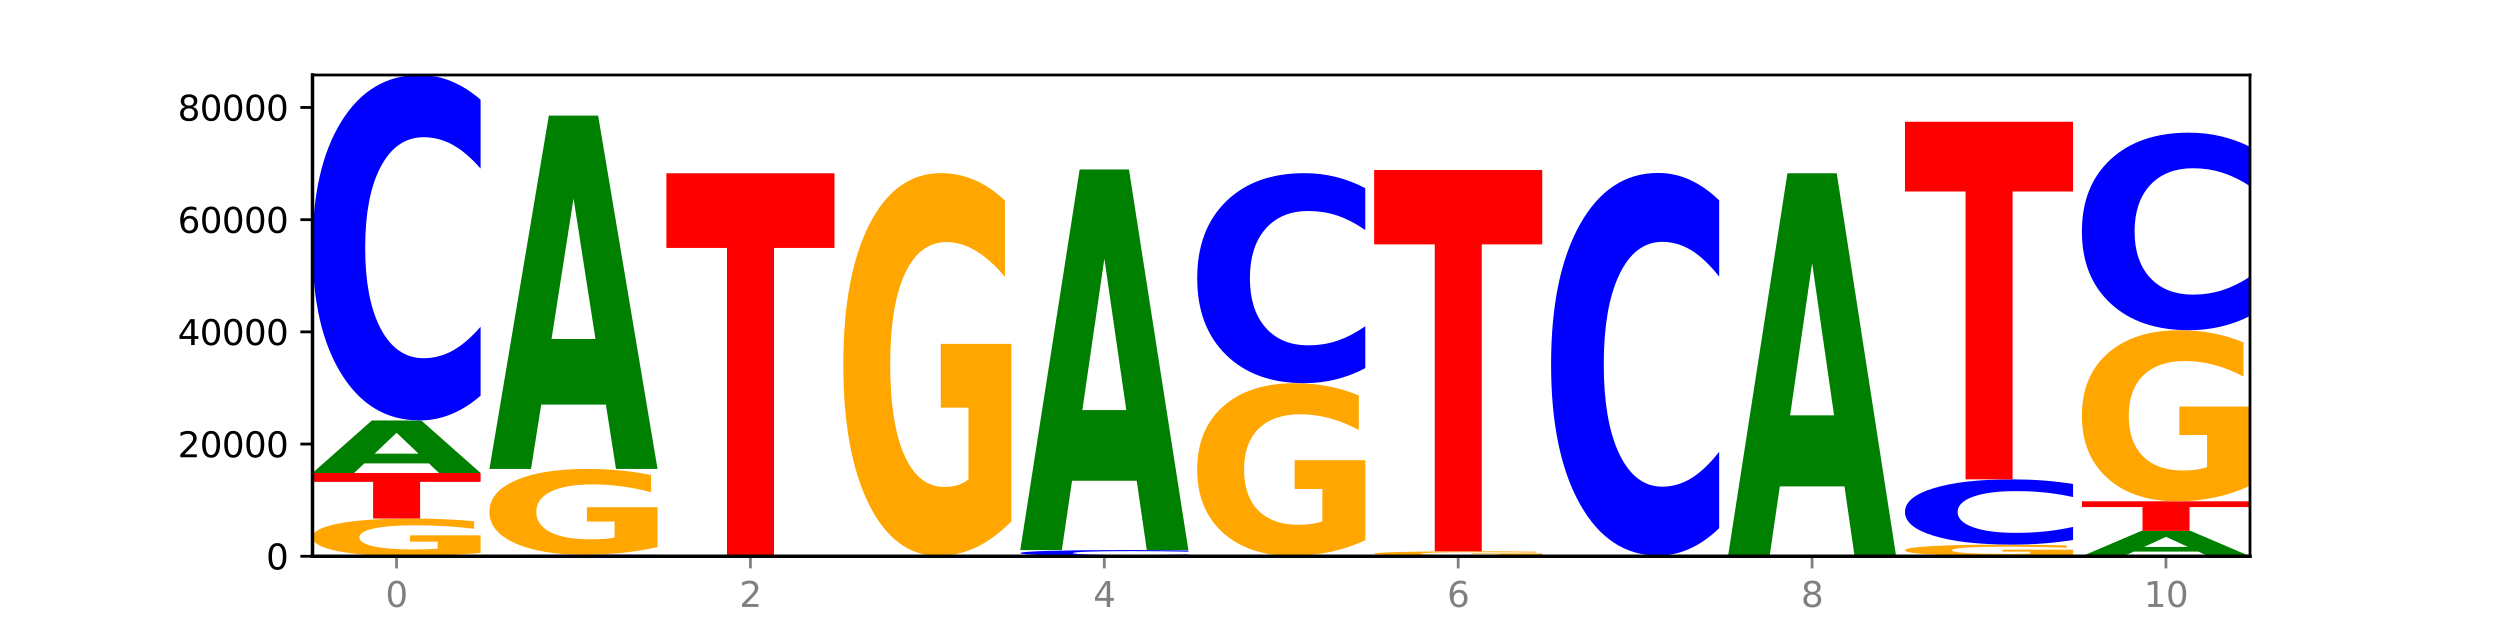
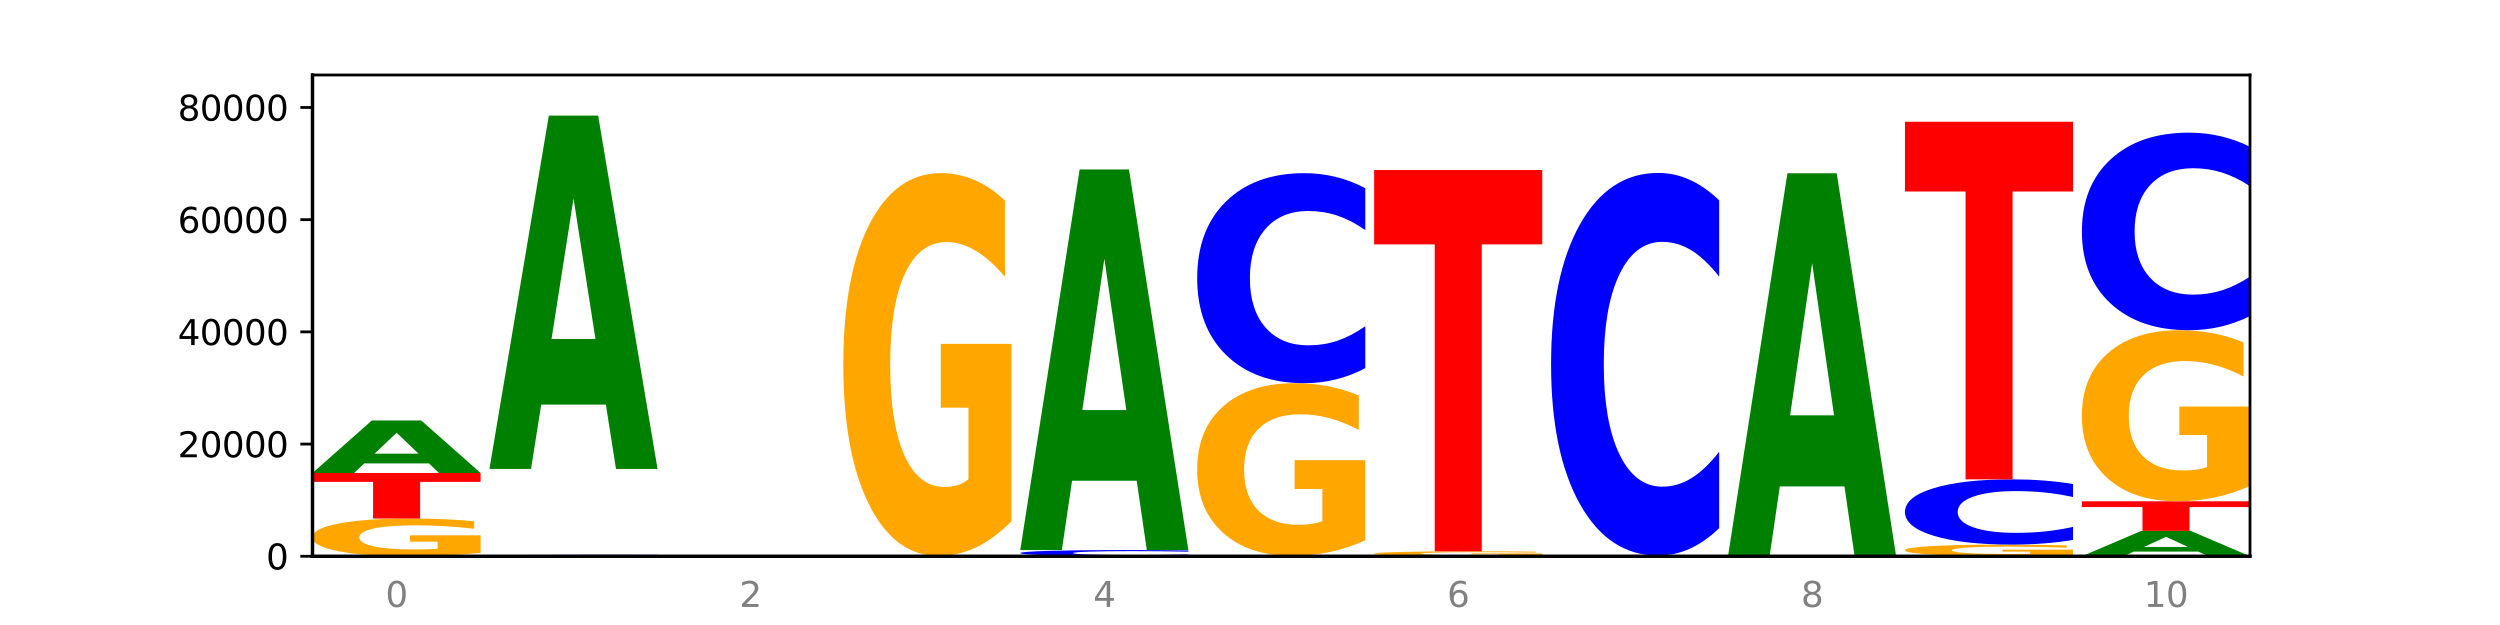
<svg xmlns="http://www.w3.org/2000/svg" xmlns:xlink="http://www.w3.org/1999/xlink" width="720pt" height="180pt" viewBox="0 0 720 180" version="1.1">
  <defs>
    <style type="text/css">*{stroke-linejoin: round; stroke-linecap: butt}</style>
  </defs>
  <g id="figure_1">
    <g id="patch_1">
      <path d="M 0 180  L 720 180  L 720 0  L 0 0  z " style="fill: #ffffff" />
    </g>
    <g id="axes_1">
      <g id="patch_2">
        <path d="M 90 160.2  L 648 160.2  L 648 21.6  L 90 21.6  z " style="fill: #ffffff" />
      </g>
      <g id="line2d_1">
        <path d="M 90 160.2  L 648 160.2  " clip-path="url(#pac72315e77)" style="fill: none; stroke: #000000; stroke-width: 0.5; stroke-linecap: square" />
      </g>
      <g id="patch_3">
        <path d="M 138.411 159.217  Q 133.529 159.708 128.277 159.955  Q 123.026 160.2 117.428 160.2  Q 104.777 160.2 97.389 158.736  Q 90 157.273 90 154.77  Q 90 152.237 97.519 150.785  Q 105.048 149.332 118.144 149.332  Q 123.189 149.332 127.811 149.53  Q 132.444 149.725 136.545 150.111  L 136.545 152.278  Q 132.313 151.782 128.126 151.537  Q 123.938 151.29 119.728 151.29  Q 111.938 151.29 107.717 152.192  Q 103.497 153.093 103.497 154.77  Q 103.497 156.431 107.566 157.338  Q 111.634 158.242 119.12 158.242  Q 121.16 158.242 122.907 158.191  Q 124.654 158.137 126.042 158.025  L 126.042 155.991  L 118.068 155.991  L 118.068 154.179  L 138.411 154.179  L 138.411 159.217  z " clip-path="url(#pac72315e77)" style="fill: #ffa600" />
      </g>
      <g id="patch_4">
        <path d="M 90 136.221  L 138.411 136.221  L 138.411 138.778  L 120.994 138.778  L 120.994 149.332  L 107.45 149.332  L 107.45 138.778  L 90 138.778  L 90 136.221  z " clip-path="url(#pac72315e77)" style="fill: #ff0000" />
      </g>
      <g id="patch_5">
        <path d="M 123.534 133.463  L 104.916 133.463  L 101.977 136.221  L 90 136.221  L 107.104 121.085  L 121.307 121.085  L 138.411 136.221  L 126.444 136.221  L 123.534 133.463  z M 107.886 130.654  L 120.535 130.654  L 114.22 124.633  L 107.886 130.654  z " clip-path="url(#pac72315e77)" style="fill: #008000" />
      </g>
      <g id="patch_6">
-         <path d="M 138.411 113.954  Q 134.361 117.488 129.983 119.276  Q 125.604 121.085 120.835 121.085  Q 106.613 121.085 98.306 107.686  Q 90 94.287 90 71.373  Q 90 48.377 98.306 34.999  Q 106.613 21.6 120.835 21.6  Q 125.604 21.6 129.983 23.408  Q 134.361 25.196 138.411 28.731  L 138.411 48.562  Q 134.325 43.877 130.361 41.698  Q 126.397 39.52 122.018 39.52  Q 114.163 39.52 109.662 48.007  Q 105.173 56.474 105.173 71.373  Q 105.173 86.211 109.662 94.698  Q 114.163 103.165 122.018 103.165  Q 126.397 103.165 130.361 100.986  Q 134.325 98.787 138.411 94.102  L 138.411 113.954  z " clip-path="url(#pac72315e77)" style="fill: #0000ff" />
-       </g>
+         </g>
      <g id="patch_7">
        <path d="M 189.37 160.17  Q 185.32 160.185 180.942 160.192  Q 176.563 160.2 171.794 160.2  Q 157.572 160.2 149.265 160.143  Q 140.959 160.087 140.959 159.99  Q 140.959 159.893 149.265 159.837  Q 157.572 159.78 171.794 159.78  Q 176.563 159.78 180.942 159.788  Q 185.32 159.795 189.37 159.81  L 189.37 159.894  Q 185.284 159.874 181.32 159.865  Q 177.356 159.856 172.977 159.856  Q 165.122 159.856 160.621 159.891  Q 156.132 159.927 156.132 159.99  Q 156.132 160.053 160.621 160.089  Q 165.122 160.124 172.977 160.124  Q 177.356 160.124 181.32 160.115  Q 185.284 160.106 189.37 160.086  L 189.37 160.17  z " clip-path="url(#pac72315e77)" style="fill: #0000ff" />
      </g>
      <g id="patch_8">
-         <path d="M 189.37 157.543  Q 184.488 158.661 179.236 159.223  Q 173.985 159.78 168.387 159.78  Q 155.736 159.78 148.347 156.45  Q 140.959 153.12 140.959 147.426  Q 140.959 141.665 148.478 138.36  Q 156.007 135.056 169.103 135.056  Q 174.148 135.056 178.77 135.505  Q 183.403 135.95 187.504 136.828  L 187.504 141.757  Q 183.272 140.628 179.084 140.071  Q 174.896 139.509 170.687 139.509  Q 162.897 139.509 158.676 141.562  Q 154.456 143.61 154.456 147.426  Q 154.456 151.205 158.524 153.268  Q 162.593 155.326 170.079 155.326  Q 172.119 155.326 173.866 155.209  Q 175.613 155.086 177.001 154.831  L 177.001 150.204  L 169.027 150.204  L 169.027 146.082  L 189.37 146.082  L 189.37 157.543  z " clip-path="url(#pac72315e77)" style="fill: #ffa600" />
-       </g>
+         </g>
      <g id="patch_9">
        <path d="M 174.493 116.517  L 155.875 116.517  L 152.935 135.056  L 140.959 135.056  L 158.063 33.288  L 172.266 33.288  L 189.37 135.056  L 177.403 135.056  L 174.493 116.517  z M 158.845 97.629  L 171.494 97.629  L 165.179 57.149  L 158.845 97.629  z " clip-path="url(#pac72315e77)" style="fill: #008000" />
      </g>
      <g id="patch_10">
        <path d="M 225.452 160.2  L 206.834 160.2  L 203.894 160.2  L 191.918 160.2  L 209.021 160.198  L 223.225 160.198  L 240.329 160.2  L 228.362 160.2  L 225.452 160.2  z M 209.803 160.199  L 222.453 160.199  L 216.138 160.199  L 209.803 160.199  z " clip-path="url(#pac72315e77)" style="fill: #008000" />
      </g>
      <g id="patch_11">
        <path d="M 240.329 160.198  Q 235.446 160.198 230.195 160.198  Q 224.944 160.198 219.346 160.198  Q 206.695 160.198 199.306 160.198  Q 191.918 160.198 191.918 160.198  Q 191.918 160.197 199.437 160.197  Q 206.966 160.197 220.062 160.197  Q 225.107 160.197 229.729 160.197  Q 234.361 160.197 238.463 160.197  L 238.463 160.197  Q 234.231 160.197 230.043 160.197  Q 225.855 160.197 221.646 160.197  Q 213.856 160.197 209.635 160.197  Q 205.415 160.197 205.415 160.198  Q 205.415 160.198 209.483 160.198  Q 213.552 160.198 221.038 160.198  Q 223.078 160.198 224.825 160.198  Q 226.571 160.198 227.96 160.198  L 227.96 160.198  L 219.986 160.198  L 219.986 160.197  L 240.329 160.197  L 240.329 160.198  z " clip-path="url(#pac72315e77)" style="fill: #ffa600" />
      </g>
      <g id="patch_12">
        <path d="M 240.329 160.196  Q 236.279 160.196 231.9 160.197  Q 227.522 160.197 222.753 160.197  Q 208.53 160.197 200.224 160.195  Q 191.918 160.194 191.918 160.191  Q 191.918 160.189 200.224 160.187  Q 208.53 160.185 222.753 160.185  Q 227.522 160.185 231.9 160.186  Q 236.279 160.186 240.329 160.186  L 240.329 160.189  Q 236.243 160.188 232.279 160.188  Q 228.314 160.187 223.936 160.187  Q 216.081 160.187 211.58 160.188  Q 207.091 160.189 207.091 160.191  Q 207.091 160.193 211.58 160.194  Q 216.081 160.195 223.936 160.195  Q 228.314 160.195 232.279 160.194  Q 236.243 160.194 240.329 160.194  L 240.329 160.196  z " clip-path="url(#pac72315e77)" style="fill: #0000ff" />
      </g>
      <g id="patch_13">
-         <path d="M 191.918 49.899  L 240.329 49.899  L 240.329 71.408  L 222.912 71.408  L 222.912 160.185  L 209.368 160.185  L 209.368 71.408  L 191.918 71.408  L 191.918 49.899  z " clip-path="url(#pac72315e77)" style="fill: #ff0000" />
-       </g>
+         </g>
      <g id="patch_14">
        <path d="M 276.411 160.198  L 257.793 160.198  L 254.853 160.2  L 242.877 160.2  L 259.98 160.19  L 274.184 160.19  L 291.288 160.2  L 279.321 160.2  L 276.411 160.198  z M 260.762 160.196  L 273.412 160.196  L 267.097 160.193  L 260.762 160.196  z " clip-path="url(#pac72315e77)" style="fill: #008000" />
      </g>
      <g id="patch_15">
        <path d="M 242.877 160.103  L 291.288 160.103  L 291.288 160.12  L 273.871 160.12  L 273.871 160.19  L 260.327 160.19  L 260.327 160.12  L 242.877 160.12  L 242.877 160.103  z " clip-path="url(#pac72315e77)" style="fill: #ff0000" />
      </g>
      <g id="patch_16">
        <path d="M 291.288 150.128  Q 286.405 155.116 281.154 157.621  Q 275.903 160.103 270.305 160.103  Q 257.654 160.103 250.265 145.255  Q 242.877 130.407 242.877 105.015  Q 242.877 79.327 250.395 64.593  Q 257.925 49.859 271.021 49.859  Q 276.066 49.859 280.688 51.863  Q 285.32 53.844 289.422 57.761  L 289.422 79.737  Q 285.19 74.704 281.002 72.222  Q 276.814 69.717 272.605 69.717  Q 264.815 69.717 260.594 78.872  Q 256.374 88.004 256.374 105.015  Q 256.374 121.867 260.442 131.067  Q 264.511 140.245 271.997 140.245  Q 274.037 140.245 275.784 139.721  Q 277.53 139.175 278.919 138.036  L 278.919 117.404  L 270.945 117.404  L 270.945 99.026  L 291.288 99.026  L 291.288 150.128  z " clip-path="url(#pac72315e77)" style="fill: #ffa600" />
      </g>
      <g id="patch_17">
-         <path d="M 293.836 160.19  L 342.247 160.19  L 342.247 160.192  L 324.83 160.192  L 324.83 160.2  L 311.286 160.2  L 311.286 160.192  L 293.836 160.192  L 293.836 160.19  z " clip-path="url(#pac72315e77)" style="fill: #ff0000" />
-       </g>
+         </g>
      <g id="patch_18">
        <path d="M 342.247 160.188  Q 337.364 160.189 332.113 160.19  Q 326.862 160.19 321.263 160.19  Q 308.613 160.19 301.224 160.187  Q 293.836 160.185 293.836 160.18  Q 293.836 160.175 301.354 160.172  Q 308.884 160.169 321.98 160.169  Q 327.025 160.169 331.647 160.17  Q 336.279 160.17 340.38 160.171  L 340.38 160.175  Q 336.149 160.174 331.961 160.174  Q 327.773 160.173 323.564 160.173  Q 315.774 160.173 311.553 160.175  Q 307.333 160.177 307.333 160.18  Q 307.333 160.183 311.401 160.185  Q 315.47 160.187 322.956 160.187  Q 324.996 160.187 326.742 160.186  Q 328.489 160.186 329.878 160.186  L 329.878 160.182  L 321.904 160.182  L 321.904 160.179  L 342.247 160.179  L 342.247 160.188  z " clip-path="url(#pac72315e77)" style="fill: #ffa600" />
      </g>
      <g id="patch_19">
        <path d="M 342.247 160.043  Q 338.197 160.106 333.818 160.137  Q 329.439 160.169 324.67 160.169  Q 310.448 160.169 302.142 159.933  Q 293.836 159.696 293.836 159.291  Q 293.836 158.885 302.142 158.648  Q 310.448 158.412 324.67 158.412  Q 329.439 158.412 333.818 158.444  Q 338.197 158.475 342.247 158.538  L 342.247 158.888  Q 338.16 158.805 334.196 158.767  Q 330.232 158.728 325.853 158.728  Q 317.998 158.728 313.498 158.878  Q 309.009 159.028 309.009 159.291  Q 309.009 159.553 313.498 159.703  Q 317.998 159.853 325.853 159.853  Q 330.232 159.853 334.196 159.814  Q 338.16 159.775 342.247 159.693  L 342.247 160.043  z " clip-path="url(#pac72315e77)" style="fill: #0000ff" />
      </g>
      <g id="patch_20">
        <path d="M 327.37 138.445  L 308.752 138.445  L 305.812 158.412  L 293.836 158.412  L 310.939 48.804  L 325.143 48.804  L 342.247 158.412  L 330.28 158.412  L 327.37 138.445  z M 311.721 118.102  L 324.371 118.102  L 318.056 74.503  L 311.721 118.102  z " clip-path="url(#pac72315e77)" style="fill: #008000" />
      </g>
      <g id="patch_21">
        <path d="M 344.795 160.171  L 393.205 160.171  L 393.205 160.177  L 375.789 160.177  L 375.789 160.2  L 362.245 160.2  L 362.245 160.177  L 344.795 160.177  L 344.795 160.171  z " clip-path="url(#pac72315e77)" style="fill: #ff0000" />
      </g>
      <g id="patch_22">
        <path d="M 378.329 160.156  L 359.711 160.156  L 356.771 160.171  L 344.795 160.171  L 361.898 160.09  L 376.102 160.09  L 393.205 160.171  L 381.239 160.171  L 378.329 160.156  z M 362.68 160.141  L 375.33 160.141  L 369.015 160.109  L 362.68 160.141  z " clip-path="url(#pac72315e77)" style="fill: #008000" />
      </g>
      <g id="patch_23">
        <path d="M 393.205 155.59  Q 388.323 157.84 383.072 158.97  Q 377.821 160.09 372.222 160.09  Q 359.572 160.09 352.183 153.392  Q 344.795 146.693 344.795 135.238  Q 344.795 123.65 352.313 117.003  Q 359.843 110.356 372.938 110.356  Q 377.983 110.356 382.605 111.26  Q 387.238 112.154 391.339 113.921  L 391.339 123.835  Q 387.108 121.564 382.92 120.445  Q 378.732 119.314 374.522 119.314  Q 366.732 119.314 362.512 123.444  Q 358.291 127.564 358.291 135.238  Q 358.291 142.841 362.36 146.991  Q 366.429 151.132 373.915 151.132  Q 375.955 151.132 377.701 150.895  Q 379.448 150.649 380.837 150.135  L 380.837 140.827  L 372.862 140.827  L 372.862 132.536  L 393.205 132.536  L 393.205 155.59  z " clip-path="url(#pac72315e77)" style="fill: #ffa600" />
      </g>
      <g id="patch_24">
        <path d="M 393.205 106.021  Q 389.156 108.169 384.777 109.256  Q 380.398 110.356 375.629 110.356  Q 361.407 110.356 353.101 102.21  Q 344.795 94.064 344.795 80.133  Q 344.795 66.153 353.101 58.019  Q 361.407 49.873 375.629 49.873  Q 380.398 49.873 384.777 50.973  Q 389.156 52.06 393.205 54.209  L 393.205 66.265  Q 389.119 63.417 385.155 62.092  Q 381.191 60.768 376.812 60.768  Q 368.957 60.768 364.457 65.928  Q 359.968 71.075 359.968 80.133  Q 359.968 89.154 364.457 94.314  Q 368.957 99.461 376.812 99.461  Q 381.191 99.461 385.155 98.137  Q 389.119 96.8 393.205 93.952  L 393.205 106.021  z " clip-path="url(#pac72315e77)" style="fill: #0000ff" />
      </g>
      <g id="patch_25">
        <path d="M 429.288 160.199  L 410.67 160.199  L 407.73 160.2  L 395.753 160.2  L 412.857 160.195  L 427.061 160.195  L 444.164 160.2  L 432.198 160.2  L 429.288 160.199  z M 413.639 160.198  L 426.289 160.198  L 419.974 160.196  L 413.639 160.198  z " clip-path="url(#pac72315e77)" style="fill: #008000" />
      </g>
      <g id="patch_26">
        <path d="M 444.164 160.193  Q 440.115 160.194 435.736 160.195  Q 431.357 160.195 426.588 160.195  Q 412.366 160.195 404.06 160.191  Q 395.753 160.186 395.753 160.179  Q 395.753 160.172 404.06 160.167  Q 412.366 160.163 426.588 160.163  Q 431.357 160.163 435.736 160.163  Q 440.115 160.164 444.164 160.165  L 444.164 160.172  Q 440.078 160.17 436.114 160.169  Q 432.15 160.169 427.771 160.169  Q 419.916 160.169 415.415 160.171  Q 410.927 160.174 410.927 160.179  Q 410.927 160.184 415.415 160.187  Q 419.916 160.189 427.771 160.189  Q 432.15 160.189 436.114 160.189  Q 440.078 160.188 444.164 160.186  L 444.164 160.193  z " clip-path="url(#pac72315e77)" style="fill: #0000ff" />
      </g>
      <g id="patch_27">
        <path d="M 444.164 160.038  Q 439.282 160.1 434.031 160.132  Q 428.78 160.163 423.181 160.163  Q 410.531 160.163 403.142 159.977  Q 395.753 159.79 395.753 159.472  Q 395.753 159.15 403.272 158.965  Q 410.802 158.78 423.897 158.78  Q 428.942 158.78 433.564 158.805  Q 438.197 158.83 442.298 158.879  L 442.298 159.155  Q 438.067 159.092 433.879 159.06  Q 429.691 159.029 425.481 159.029  Q 417.691 159.029 413.471 159.144  Q 409.25 159.258 409.25 159.472  Q 409.25 159.683 413.319 159.799  Q 417.388 159.914 424.874 159.914  Q 426.914 159.914 428.66 159.907  Q 430.407 159.9 431.796 159.886  L 431.796 159.627  L 423.821 159.627  L 423.821 159.397  L 444.164 159.397  L 444.164 160.038  z " clip-path="url(#pac72315e77)" style="fill: #ffa600" />
      </g>
      <g id="patch_28">
        <path d="M 395.753 48.964  L 444.164 48.964  L 444.164 70.381  L 426.748 70.381  L 426.748 158.78  L 413.204 158.78  L 413.204 70.381  L 395.753 70.381  L 395.753 48.964  z " clip-path="url(#pac72315e77)" style="fill: #ff0000" />
      </g>
      <g id="patch_29">
        <path d="M 446.712 160.195  L 495.123 160.195  L 495.123 160.196  L 477.707 160.196  L 477.707 160.2  L 464.163 160.2  L 464.163 160.196  L 446.712 160.196  L 446.712 160.195  z " clip-path="url(#pac72315e77)" style="fill: #ff0000" />
      </g>
      <g id="patch_30">
        <path d="M 480.247 160.161  L 461.629 160.161  L 458.689 160.195  L 446.712 160.195  L 463.816 160.009  L 478.02 160.009  L 495.123 160.195  L 483.157 160.195  L 480.247 160.161  z M 464.598 160.127  L 477.248 160.127  L 470.933 160.053  L 464.598 160.127  z " clip-path="url(#pac72315e77)" style="fill: #008000" />
      </g>
      <g id="patch_31">
        <path d="M 495.123 152.11  Q 491.074 156.026 486.695 158.006  Q 482.316 160.009 477.547 160.009  Q 463.325 160.009 455.019 145.167  Q 446.712 130.324 446.712 104.942  Q 446.712 79.468 455.019 64.648  Q 463.325 49.806 477.547 49.806  Q 482.316 49.806 486.695 51.809  Q 491.074 53.789 495.123 57.705  L 495.123 79.673  Q 491.037 74.483 487.073 72.069  Q 483.109 69.656 478.73 69.656  Q 470.875 69.656 466.374 79.058  Q 461.886 88.437 461.886 104.942  Q 461.886 121.378 466.374 130.78  Q 470.875 140.159 478.73 140.159  Q 483.109 140.159 487.073 137.746  Q 491.037 135.31 495.123 130.119  L 495.123 152.11  z " clip-path="url(#pac72315e77)" style="fill: #0000ff" />
      </g>
      <g id="patch_32">
        <path d="M 546.082 160.2  Q 542.033 160.2 537.654 160.2  Q 533.275 160.2 528.506 160.2  Q 514.284 160.2 505.978 160.2  Q 497.671 160.199 497.671 160.198  Q 497.671 160.198 505.978 160.197  Q 514.284 160.197 528.506 160.197  Q 533.275 160.197 537.654 160.197  Q 542.033 160.197 546.082 160.197  L 546.082 160.198  Q 541.996 160.197 538.032 160.197  Q 534.068 160.197 529.689 160.197  Q 521.834 160.197 517.333 160.198  Q 512.845 160.198 512.845 160.198  Q 512.845 160.199 517.333 160.199  Q 521.834 160.199 529.689 160.199  Q 534.068 160.199 538.032 160.199  Q 541.996 160.199 546.082 160.199  L 546.082 160.2  z " clip-path="url(#pac72315e77)" style="fill: #0000ff" />
      </g>
      <g id="patch_33">
        <path d="M 546.082 160.195  Q 541.2 160.196 535.949 160.196  Q 530.697 160.197 525.099 160.197  Q 512.448 160.197 505.06 160.194  Q 497.671 160.192 497.671 160.188  Q 497.671 160.184 505.19 160.181  Q 512.72 160.179 525.815 160.179  Q 530.86 160.179 535.482 160.179  Q 540.115 160.18 544.216 160.18  L 544.216 160.184  Q 539.985 160.183 535.797 160.183  Q 531.609 160.182 527.399 160.182  Q 519.609 160.182 515.389 160.184  Q 511.168 160.185 511.168 160.188  Q 511.168 160.191 515.237 160.192  Q 519.305 160.194 526.792 160.194  Q 528.831 160.194 530.578 160.193  Q 532.325 160.193 533.714 160.193  L 533.714 160.19  L 525.739 160.19  L 525.739 160.187  L 546.082 160.187  L 546.082 160.195  z " clip-path="url(#pac72315e77)" style="fill: #ffa600" />
      </g>
      <g id="patch_34">
        <path d="M 531.206 140.089  L 512.587 140.089  L 509.648 160.179  L 497.671 160.179  L 514.775 49.896  L 528.979 49.896  L 546.082 160.179  L 534.116 160.179  L 531.206 140.089  z M 515.557 119.621  L 528.206 119.621  L 521.892 75.753  L 515.557 119.621  z " clip-path="url(#pac72315e77)" style="fill: #008000" />
      </g>
      <g id="patch_35">
        <path d="M 582.164 160.186  L 563.546 160.186  L 560.607 160.2  L 548.63 160.2  L 565.734 160.124  L 579.937 160.124  L 597.041 160.2  L 585.074 160.2  L 582.164 160.186  z M 566.516 160.172  L 579.165 160.172  L 572.85 160.142  L 566.516 160.172  z " clip-path="url(#pac72315e77)" style="fill: #008000" />
      </g>
      <g id="patch_36">
        <path d="M 597.041 159.828  Q 592.159 159.976 586.908 160.05  Q 581.656 160.124 576.058 160.124  Q 563.407 160.124 556.019 159.683  Q 548.63 159.242 548.63 158.487  Q 548.63 157.724 556.149 157.286  Q 563.679 156.848 576.774 156.848  Q 581.819 156.848 586.441 156.907  Q 591.074 156.966 595.175 157.083  L 595.175 157.736  Q 590.944 157.586 586.756 157.512  Q 582.568 157.438 578.358 157.438  Q 570.568 157.438 566.348 157.71  Q 562.127 157.981 562.127 158.487  Q 562.127 158.988 566.196 159.261  Q 570.264 159.534 577.75 159.534  Q 579.79 159.534 581.537 159.518  Q 583.284 159.502 584.673 159.468  L 584.673 158.855  L 576.698 158.855  L 576.698 158.309  L 597.041 158.309  L 597.041 159.828  z " clip-path="url(#pac72315e77)" style="fill: #ffa600" />
      </g>
      <g id="patch_37">
        <path d="M 597.041 155.501  Q 592.992 156.168 588.613 156.506  Q 584.234 156.848 579.465 156.848  Q 565.243 156.848 556.936 154.316  Q 548.63 151.785 548.63 147.456  Q 548.63 143.112 556.936 140.584  Q 565.243 138.053 579.465 138.053  Q 584.234 138.053 588.613 138.394  Q 592.992 138.732 597.041 139.4  L 597.041 143.146  Q 592.955 142.261 588.991 141.85  Q 585.027 141.438 580.648 141.438  Q 572.793 141.438 568.292 143.042  Q 563.804 144.641 563.804 147.456  Q 563.804 150.259 568.292 151.863  Q 572.793 153.462 580.648 153.462  Q 585.027 153.462 588.991 153.051  Q 592.955 152.635 597.041 151.75  L 597.041 155.501  z " clip-path="url(#pac72315e77)" style="fill: #0000ff" />
      </g>
      <g id="patch_38">
        <path d="M 548.63 35.069  L 597.041 35.069  L 597.041 55.153  L 579.624 55.153  L 579.624 138.053  L 566.081 138.053  L 566.081 55.153  L 548.63 55.153  L 548.63 35.069  z " clip-path="url(#pac72315e77)" style="fill: #ff0000" />
      </g>
      <g id="patch_39">
        <path d="M 633.123 158.869  L 614.505 158.869  L 611.566 160.2  L 599.589 160.2  L 616.693 152.895  L 630.896 152.895  L 648 160.2  L 636.033 160.2  L 633.123 158.869  z M 617.475 157.513  L 630.124 157.513  L 623.809 154.607  L 617.475 157.513  z " clip-path="url(#pac72315e77)" style="fill: #008000" />
      </g>
      <g id="patch_40">
        <path d="M 599.589 144.374  L 648 144.374  L 648 146.036  L 630.583 146.036  L 630.583 152.895  L 617.04 152.895  L 617.04 146.036  L 599.589 146.036  L 599.589 144.374  z " clip-path="url(#pac72315e77)" style="fill: #ff0000" />
      </g>
      <g id="patch_41">
        <path d="M 648 139.916  Q 643.118 142.145 637.866 143.265  Q 632.615 144.374 627.017 144.374  Q 614.366 144.374 606.978 137.738  Q 599.589 131.102 599.589 119.754  Q 599.589 108.274 607.108 101.689  Q 614.637 95.104 627.733 95.104  Q 632.778 95.104 637.4 95.999  Q 642.033 96.885 646.134 98.635  L 646.134 108.457  Q 641.903 106.208 637.715 105.098  Q 633.527 103.979 629.317 103.979  Q 621.527 103.979 617.306 108.07  Q 613.086 112.151 613.086 119.754  Q 613.086 127.286 617.155 131.398  Q 621.223 135.499 628.709 135.499  Q 630.749 135.499 632.496 135.265  Q 634.243 135.021 635.631 134.512  L 635.631 125.291  L 627.657 125.291  L 627.657 117.077  L 648 117.077  L 648 139.916  z " clip-path="url(#pac72315e77)" style="fill: #ffa600" />
      </g>
      <g id="patch_42">
        <path d="M 648 91.025  Q 643.951 93.047 639.572 94.069  Q 635.193 95.104 630.424 95.104  Q 616.202 95.104 607.895 87.44  Q 599.589 79.777 599.589 66.672  Q 599.589 53.519 607.895 45.868  Q 616.202 38.204 630.424 38.204  Q 635.193 38.204 639.572 39.239  Q 643.951 40.261 648 42.283  L 648 53.625  Q 643.914 50.945 639.95 49.699  Q 635.986 48.454 631.607 48.454  Q 623.752 48.454 619.251 53.308  Q 614.762 58.15 614.762 66.672  Q 614.762 75.158 619.251 80.012  Q 623.752 84.854 631.607 84.854  Q 635.986 84.854 639.95 83.609  Q 643.914 82.351 648 79.671  L 648 91.025  z " clip-path="url(#pac72315e77)" style="fill: #0000ff" />
      </g>
      <g id="matplotlib.axis_1">
        <g id="xtick_1">
          <g id="line2d_2">
            <defs>
-               <path id="mce69a47b13" d="M 0 0  L 0 3.5  " style="stroke: #808080; stroke-width: 0.8" />
-             </defs>
+               </defs>
            <g>
              <use xlink:href="#mce69a47b13" x="114.205" y="160.2" style="fill: #808080; stroke: #808080; stroke-width: 0.8" />
            </g>
          </g>
          <g id="text_1">
            <g style="fill: #808080" transform="translate(111.024 174.798) scale(0.1 -0.1)">
              <defs>
                <path id="DejaVuSans-30" d="M 2034 4250  Q 1547 4250 1301 3770  Q 1056 3291 1056 2328  Q 1056 1369 1301 889  Q 1547 409 2034 409  Q 2525 409 2770 889  Q 3016 1369 3016 2328  Q 3016 3291 2770 3770  Q 2525 4250 2034 4250  z M 2034 4750  Q 2819 4750 3233 4129  Q 3647 3509 3647 2328  Q 3647 1150 3233 529  Q 2819 -91 2034 -91  Q 1250 -91 836 529  Q 422 1150 422 2328  Q 422 3509 836 4129  Q 1250 4750 2034 4750  z " transform="scale(0.016)" />
              </defs>
              <use xlink:href="#DejaVuSans-30" />
            </g>
          </g>
        </g>
        <g id="xtick_2">
          <g id="line2d_3">
            <g>
              <use xlink:href="#mce69a47b13" x="216.123" y="160.2" style="fill: #808080; stroke: #808080; stroke-width: 0.8" />
            </g>
          </g>
          <g id="text_2">
            <g style="fill: #808080" transform="translate(212.942 174.798) scale(0.1 -0.1)">
              <defs>
                <path id="DejaVuSans-32" d="M 1228 531  L 3431 531  L 3431 0  L 469 0  L 469 531  Q 828 903 1448 1529  Q 2069 2156 2228 2338  Q 2531 2678 2651 2914  Q 2772 3150 2772 3378  Q 2772 3750 2511 3984  Q 2250 4219 1831 4219  Q 1534 4219 1204 4116  Q 875 4013 500 3803  L 500 4441  Q 881 4594 1212 4672  Q 1544 4750 1819 4750  Q 2544 4750 2975 4387  Q 3406 4025 3406 3419  Q 3406 3131 3298 2873  Q 3191 2616 2906 2266  Q 2828 2175 2409 1742  Q 1991 1309 1228 531  z " transform="scale(0.016)" />
              </defs>
              <use xlink:href="#DejaVuSans-32" />
            </g>
          </g>
        </g>
        <g id="xtick_3">
          <g id="line2d_4">
            <g>
              <use xlink:href="#mce69a47b13" x="318.041" y="160.2" style="fill: #808080; stroke: #808080; stroke-width: 0.8" />
            </g>
          </g>
          <g id="text_3">
            <g style="fill: #808080" transform="translate(314.86 174.798) scale(0.1 -0.1)">
              <defs>
                <path id="DejaVuSans-34" d="M 2419 4116  L 825 1625  L 2419 1625  L 2419 4116  z M 2253 4666  L 3047 4666  L 3047 1625  L 3713 1625  L 3713 1100  L 3047 1100  L 3047 0  L 2419 0  L 2419 1100  L 313 1100  L 313 1709  L 2253 4666  z " transform="scale(0.016)" />
              </defs>
              <use xlink:href="#DejaVuSans-34" />
            </g>
          </g>
        </g>
        <g id="xtick_4">
          <g id="line2d_5">
            <g>
              <use xlink:href="#mce69a47b13" x="419.959" y="160.2" style="fill: #808080; stroke: #808080; stroke-width: 0.8" />
            </g>
          </g>
          <g id="text_4">
            <g style="fill: #808080" transform="translate(416.778 174.798) scale(0.1 -0.1)">
              <defs>
                <path id="DejaVuSans-36" d="M 2113 2584  Q 1688 2584 1439 2293  Q 1191 2003 1191 1497  Q 1191 994 1439 701  Q 1688 409 2113 409  Q 2538 409 2786 701  Q 3034 994 3034 1497  Q 3034 2003 2786 2293  Q 2538 2584 2113 2584  z M 3366 4563  L 3366 3988  Q 3128 4100 2886 4159  Q 2644 4219 2406 4219  Q 1781 4219 1451 3797  Q 1122 3375 1075 2522  Q 1259 2794 1537 2939  Q 1816 3084 2150 3084  Q 2853 3084 3261 2657  Q 3669 2231 3669 1497  Q 3669 778 3244 343  Q 2819 -91 2113 -91  Q 1303 -91 875 529  Q 447 1150 447 2328  Q 447 3434 972 4092  Q 1497 4750 2381 4750  Q 2619 4750 2861 4703  Q 3103 4656 3366 4563  z " transform="scale(0.016)" />
              </defs>
              <use xlink:href="#DejaVuSans-36" />
            </g>
          </g>
        </g>
        <g id="xtick_5">
          <g id="line2d_6">
            <g>
              <use xlink:href="#mce69a47b13" x="521.877" y="160.2" style="fill: #808080; stroke: #808080; stroke-width: 0.8" />
            </g>
          </g>
          <g id="text_5">
            <g style="fill: #808080" transform="translate(518.695 174.798) scale(0.1 -0.1)">
              <defs>
                <path id="DejaVuSans-38" d="M 2034 2216  Q 1584 2216 1326 1975  Q 1069 1734 1069 1313  Q 1069 891 1326 650  Q 1584 409 2034 409  Q 2484 409 2743 651  Q 3003 894 3003 1313  Q 3003 1734 2745 1975  Q 2488 2216 2034 2216  z M 1403 2484  Q 997 2584 770 2862  Q 544 3141 544 3541  Q 544 4100 942 4425  Q 1341 4750 2034 4750  Q 2731 4750 3128 4425  Q 3525 4100 3525 3541  Q 3525 3141 3298 2862  Q 3072 2584 2669 2484  Q 3125 2378 3379 2068  Q 3634 1759 3634 1313  Q 3634 634 3220 271  Q 2806 -91 2034 -91  Q 1263 -91 848 271  Q 434 634 434 1313  Q 434 1759 690 2068  Q 947 2378 1403 2484  z M 1172 3481  Q 1172 3119 1398 2916  Q 1625 2713 2034 2713  Q 2441 2713 2670 2916  Q 2900 3119 2900 3481  Q 2900 3844 2670 4047  Q 2441 4250 2034 4250  Q 1625 4250 1398 4047  Q 1172 3844 1172 3481  z " transform="scale(0.016)" />
              </defs>
              <use xlink:href="#DejaVuSans-38" />
            </g>
          </g>
        </g>
        <g id="xtick_6">
          <g id="line2d_7">
            <g>
              <use xlink:href="#mce69a47b13" x="623.795" y="160.2" style="fill: #808080; stroke: #808080; stroke-width: 0.8" />
            </g>
          </g>
          <g id="text_6">
            <g style="fill: #808080" transform="translate(617.432 174.798) scale(0.1 -0.1)">
              <defs>
                <path id="DejaVuSans-31" d="M 794 531  L 1825 531  L 1825 4091  L 703 3866  L 703 4441  L 1819 4666  L 2450 4666  L 2450 531  L 3481 531  L 3481 0  L 794 0  L 794 531  z " transform="scale(0.016)" />
              </defs>
              <use xlink:href="#DejaVuSans-31" />
              <use xlink:href="#DejaVuSans-30" x="63.623" />
            </g>
          </g>
        </g>
      </g>
      <g id="matplotlib.axis_2">
        <g id="ytick_1">
          <g id="line2d_8">
            <defs>
              <path id="mf0b747fd36" d="M 0 0  L -3.5 0  " style="stroke: #000000; stroke-width: 0.8" />
            </defs>
            <g>
              <use xlink:href="#mf0b747fd36" x="90" y="160.2" style="stroke: #000000; stroke-width: 0.8" />
            </g>
          </g>
          <g id="text_7">
            <g transform="translate(76.638 163.999) scale(0.1 -0.1)">
              <use xlink:href="#DejaVuSans-30" />
            </g>
          </g>
        </g>
        <g id="ytick_2">
          <g id="line2d_9">
            <g>
              <use xlink:href="#mf0b747fd36" x="90" y="127.889" style="stroke: #000000; stroke-width: 0.8" />
            </g>
          </g>
          <g id="text_8">
            <g transform="translate(51.188 131.689) scale(0.1 -0.1)">
              <use xlink:href="#DejaVuSans-32" />
              <use xlink:href="#DejaVuSans-30" x="63.623" />
              <use xlink:href="#DejaVuSans-30" x="127.246" />
              <use xlink:href="#DejaVuSans-30" x="190.869" />
              <use xlink:href="#DejaVuSans-30" x="254.492" />
            </g>
          </g>
        </g>
        <g id="ytick_3">
          <g id="line2d_10">
            <g>
              <use xlink:href="#mf0b747fd36" x="90" y="95.579" style="stroke: #000000; stroke-width: 0.8" />
            </g>
          </g>
          <g id="text_9">
            <g transform="translate(51.188 99.378) scale(0.1 -0.1)">
              <use xlink:href="#DejaVuSans-34" />
              <use xlink:href="#DejaVuSans-30" x="63.623" />
              <use xlink:href="#DejaVuSans-30" x="127.246" />
              <use xlink:href="#DejaVuSans-30" x="190.869" />
              <use xlink:href="#DejaVuSans-30" x="254.492" />
            </g>
          </g>
        </g>
        <g id="ytick_4">
          <g id="line2d_11">
            <g>
              <use xlink:href="#mf0b747fd36" x="90" y="63.268" style="stroke: #000000; stroke-width: 0.8" />
            </g>
          </g>
          <g id="text_10">
            <g transform="translate(51.188 67.067) scale(0.1 -0.1)">
              <use xlink:href="#DejaVuSans-36" />
              <use xlink:href="#DejaVuSans-30" x="63.623" />
              <use xlink:href="#DejaVuSans-30" x="127.246" />
              <use xlink:href="#DejaVuSans-30" x="190.869" />
              <use xlink:href="#DejaVuSans-30" x="254.492" />
            </g>
          </g>
        </g>
        <g id="ytick_5">
          <g id="line2d_12">
            <g>
              <use xlink:href="#mf0b747fd36" x="90" y="30.957" style="stroke: #000000; stroke-width: 0.8" />
            </g>
          </g>
          <g id="text_11">
            <g transform="translate(51.188 34.756) scale(0.1 -0.1)">
              <use xlink:href="#DejaVuSans-38" />
              <use xlink:href="#DejaVuSans-30" x="63.623" />
              <use xlink:href="#DejaVuSans-30" x="127.246" />
              <use xlink:href="#DejaVuSans-30" x="190.869" />
              <use xlink:href="#DejaVuSans-30" x="254.492" />
            </g>
          </g>
        </g>
      </g>
      <g id="patch_43">
        <path d="M 90 160.2  L 90 21.6  " style="fill: none; stroke: #000000; stroke-linejoin: miter; stroke-linecap: square" />
      </g>
      <g id="patch_44">
        <path d="M 648 160.2  L 648 21.6  " style="fill: none; stroke: #000000; stroke-width: 0.8; stroke-linejoin: miter; stroke-linecap: square" />
      </g>
      <g id="patch_45">
        <path d="M 90 160.2  L 648 160.2  " style="fill: none; stroke: #000000; stroke-linejoin: miter; stroke-linecap: square" />
      </g>
      <g id="patch_46">
        <path d="M 90 21.6  L 648 21.6  " style="fill: none; stroke: #000000; stroke-width: 0.8; stroke-linejoin: miter; stroke-linecap: square" />
      </g>
    </g>
  </g>
  <defs>
    <clipPath id="pac72315e77">
      <rect x="90" y="21.6" width="558" height="138.6" />
    </clipPath>
  </defs>
</svg>